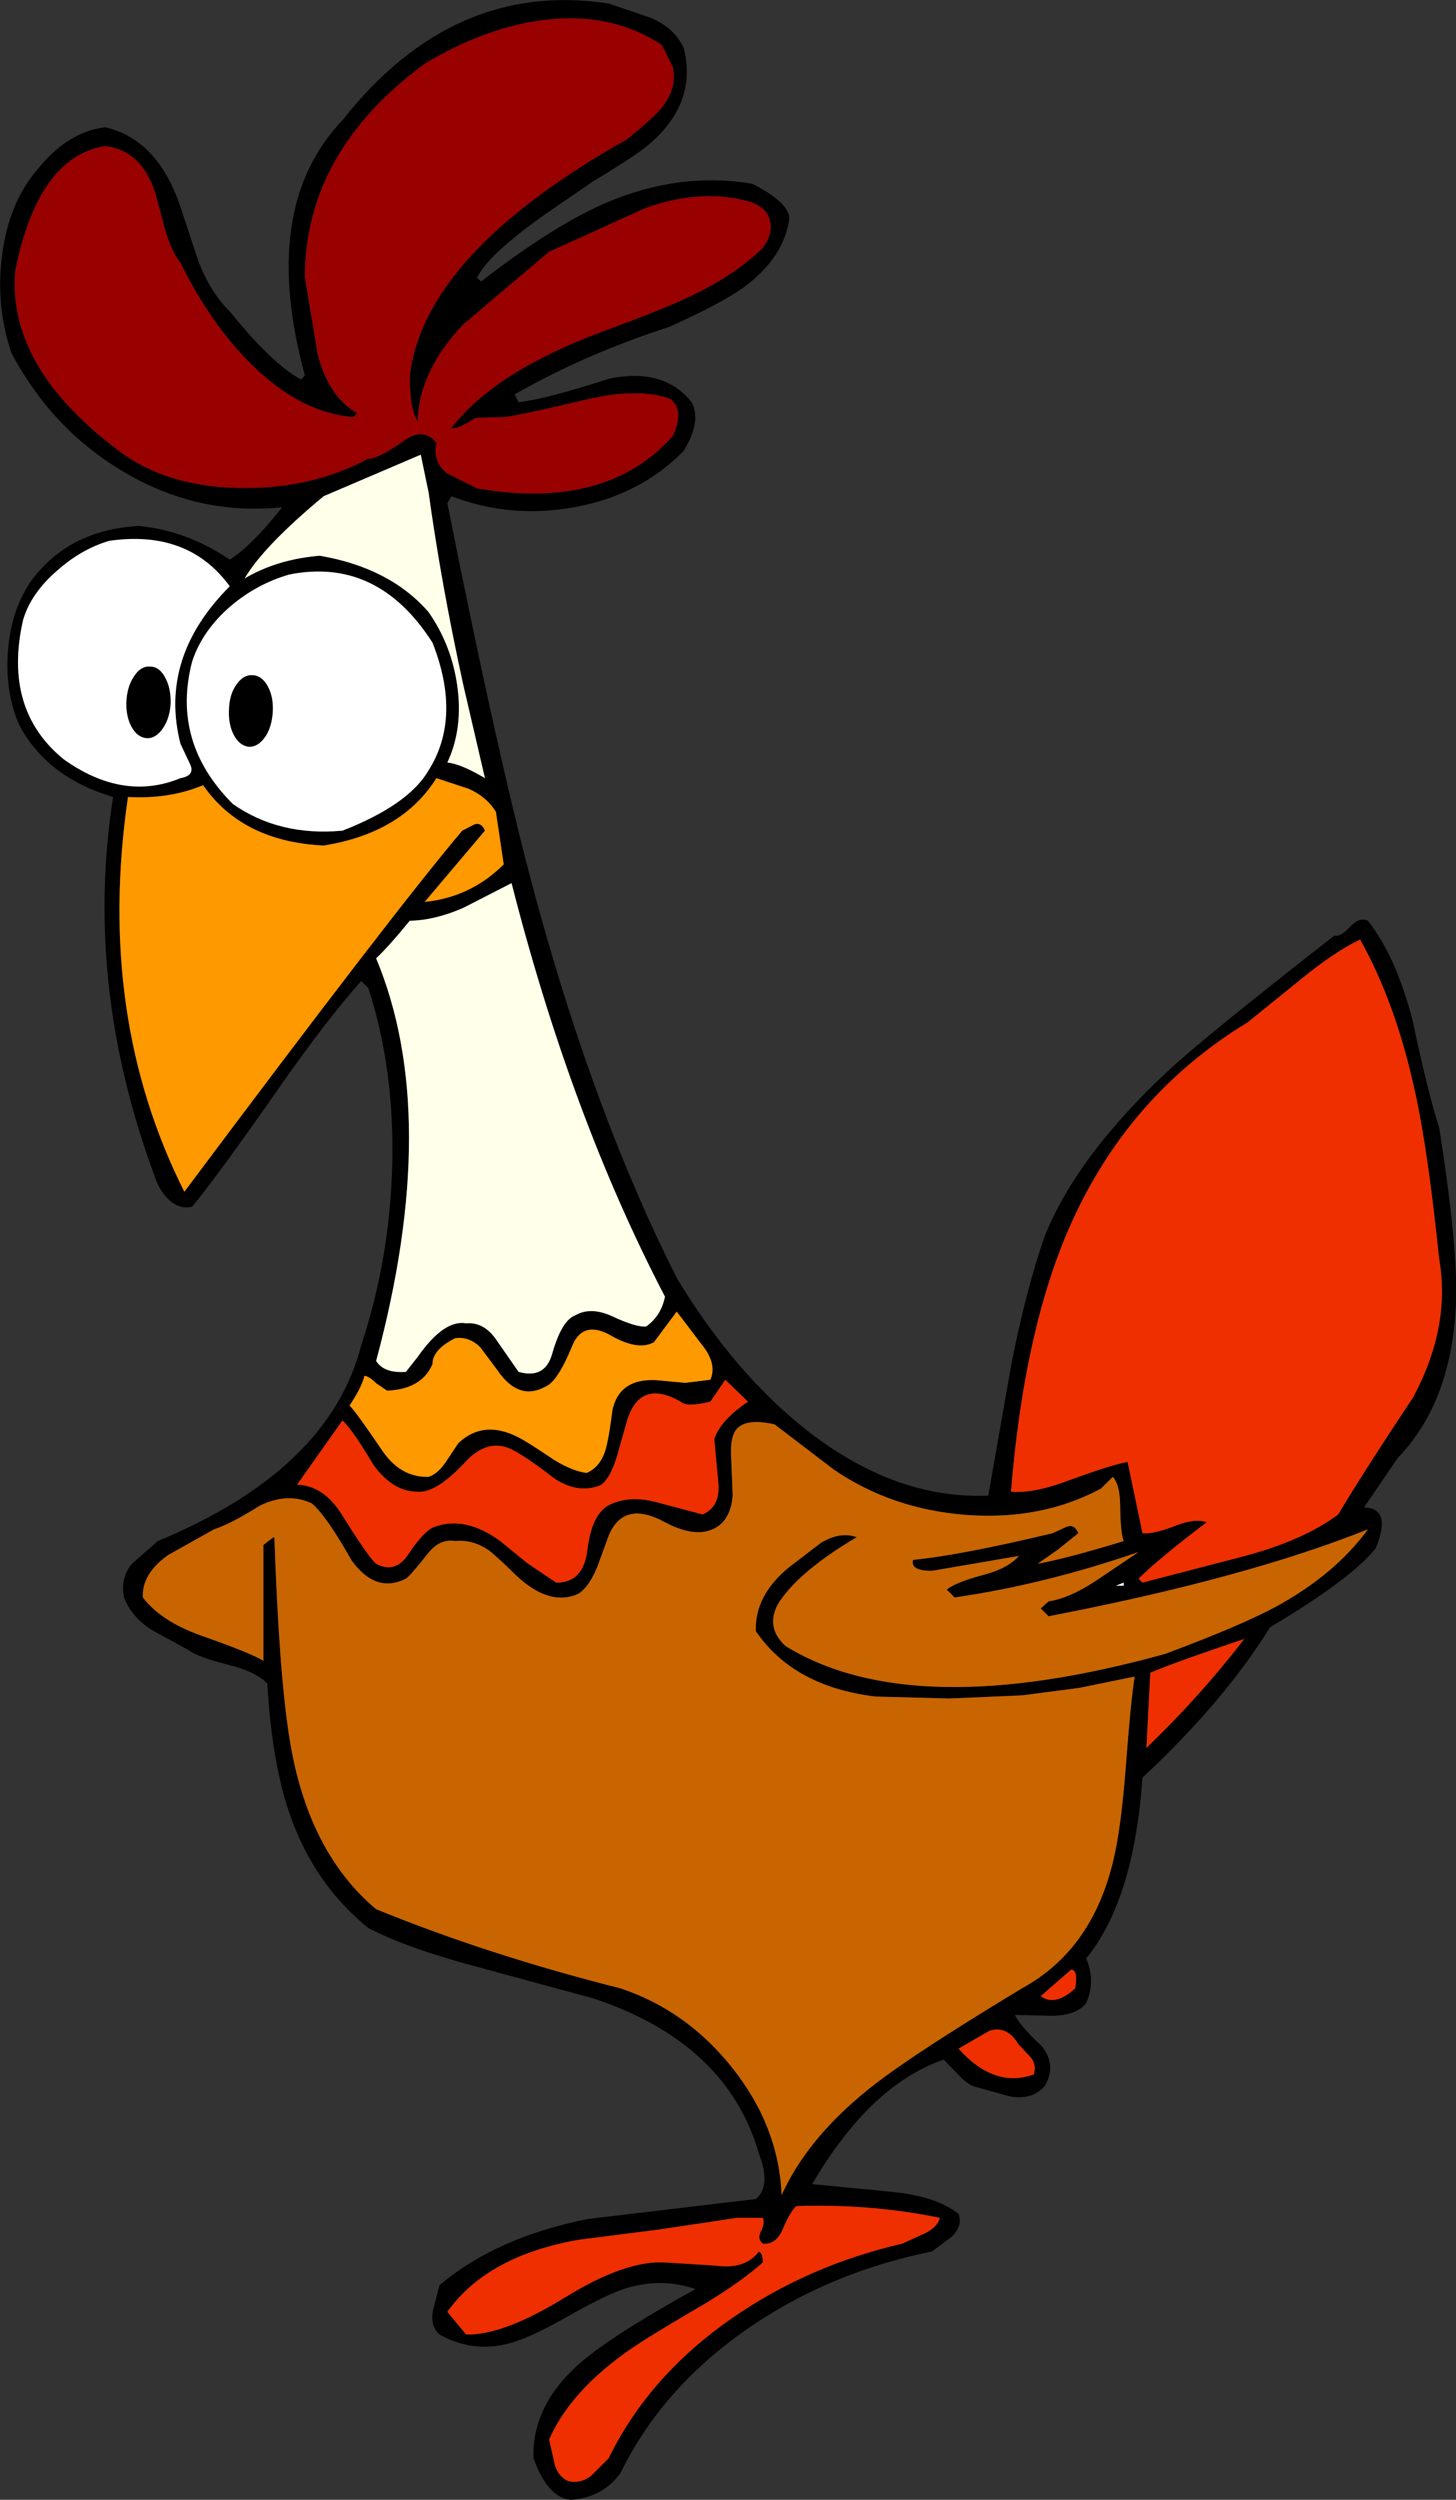
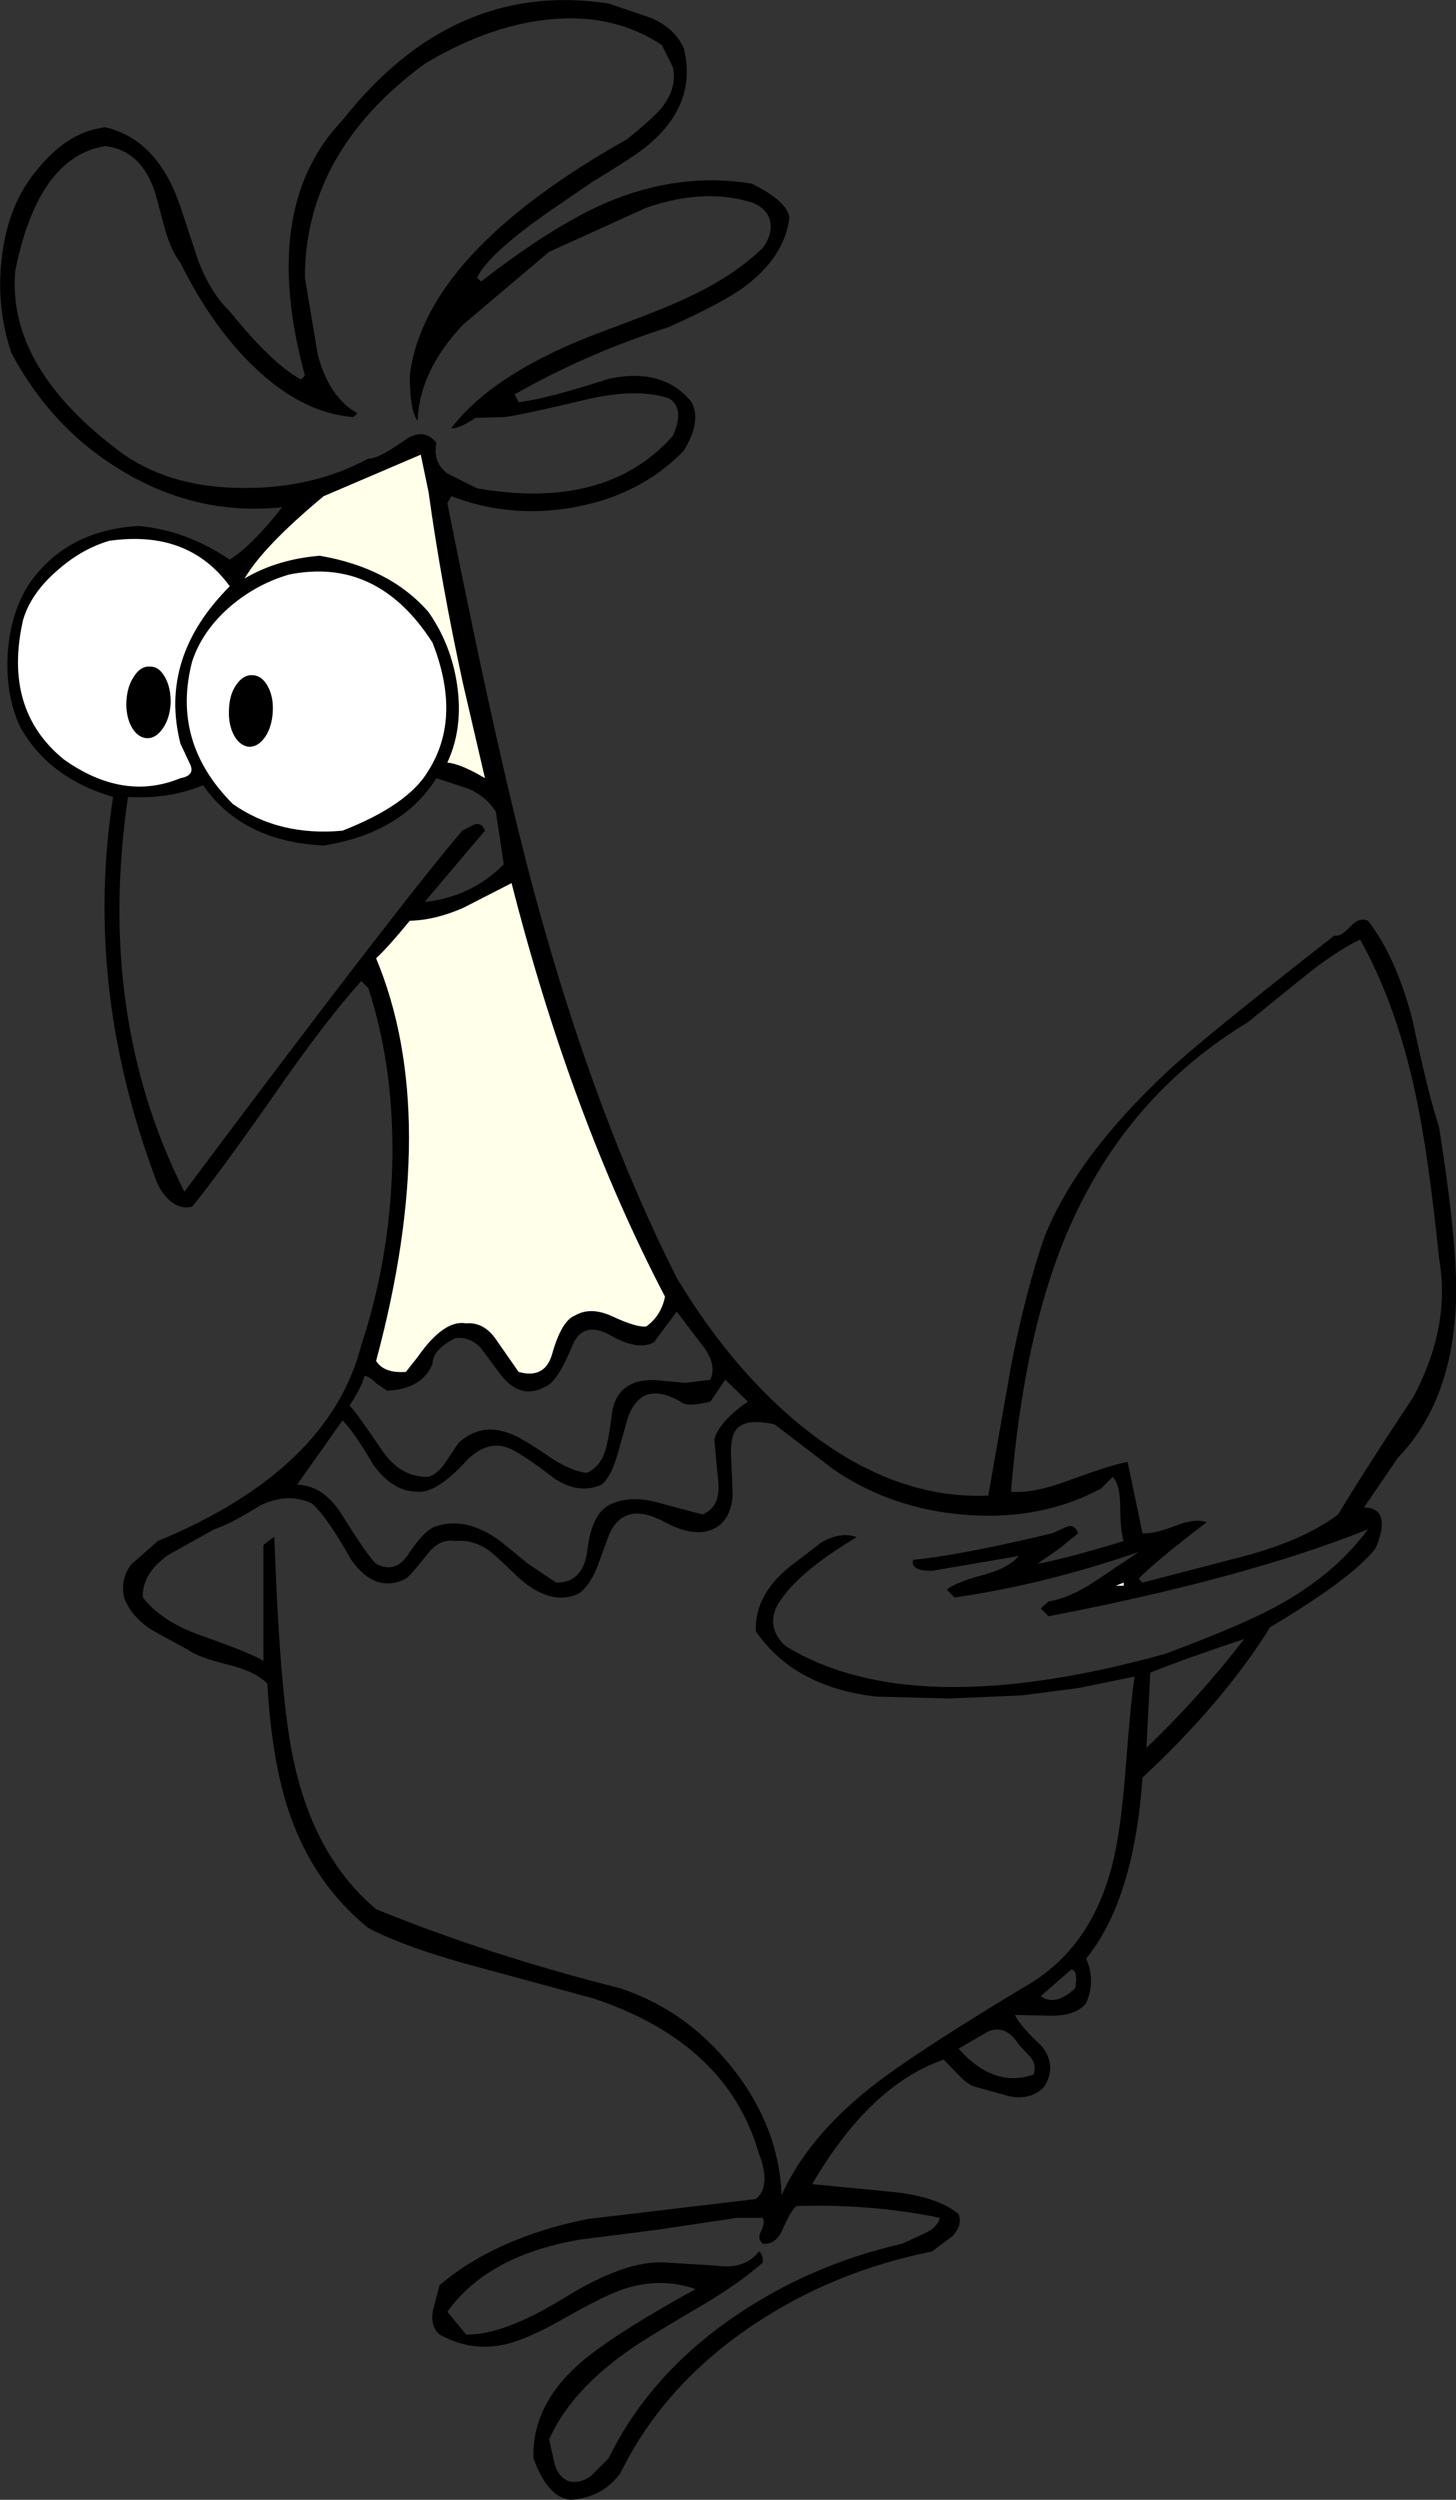
<svg xmlns="http://www.w3.org/2000/svg" height="319.15px" width="186.0px">
  <rect width="100%" height="100%" fill="#333333" stroke="none" />
  <g transform="matrix(1.0, 0.0, 0.0, 1.0, 93.0, 159.55)">
    <path d="M-5.65 -153.4 Q-3.8 -146.0 -10.8 -140.55 -12.65 -139.15 -17.3 -136.35 L-23.35 -132.2 Q-30.7 -127.0 -32.05 -124.1 L-31.55 -123.6 Q-22.4 -130.7 -15.6 -133.65 -6.2 -137.65 3.05 -136.1 7.5 -133.9 7.85 -131.8 7.25 -126.75 2.05 -122.9 -0.75 -120.85 -7.55 -117.8 -18.25 -114.35 -27.25 -109.2 L-26.75 -108.2 Q-23.2 -108.6 -15.2 -111.2 -8.2 -112.65 -4.65 -108.2 -3.35 -105.8 -5.65 -102.0 -11.15 -96.35 -19.6 -94.8 -27.75 -93.3 -35.35 -96.2 L-35.85 -95.3 Q-29.2 -61.85 -24.45 -44.5 -16.9 -16.9 -6.55 3.6 0.75 15.7 10.0 23.0 21.35 31.9 33.25 31.4 L36.2 14.6 Q38.1 5.0 40.45 -1.7 44.6 -12.05 56.35 -22.95 60.75 -27.05 77.45 -40.1 78.25 -39.9 79.5 -41.25 80.65 -42.5 81.75 -42.0 85.35 -37.4 87.45 -29.3 89.4 -20.05 90.85 -15.6 93.25 -0.4 93.0 6.6 92.55 19.35 85.55 26.6 L81.25 32.9 Q84.85 33.0 82.75 38.1 79.75 41.95 69.25 48.2 63.35 57.7 52.95 67.4 51.85 83.05 45.75 90.5 47.0 93.35 45.75 96.2 44.45 97.8 41.3 97.8 L36.65 97.7 Q37.35 99.15 40.05 101.65 42.05 104.1 40.45 106.8 38.85 108.6 36.0 108.1 L31.35 106.8 Q30.45 106.45 29.4 105.3 L27.55 103.4 Q18.15 106.65 10.75 119.3 L20.6 120.25 Q26.6 120.8 29.45 123.1 30.0 124.6 28.6 126.0 L26.05 127.9 Q13.35 130.45 3.1 137.35 -8.25 145.0 -13.75 156.2 -16.0 159.3 -20.05 159.6 -23.0 159.4 -24.85 154.3 -25.1 146.85 -17.55 141.05 -13.3 137.75 -4.15 132.7 -8.45 131.2 -13.05 132.6 -15.6 133.4 -20.85 136.4 -25.7 139.15 -28.45 139.75 -32.8 140.75 -36.85 138.5 -38.05 137.45 -37.7 135.45 L-36.85 132.2 Q-29.65 126.1 -17.9 123.75 L3.55 121.2 Q5.55 119.6 3.95 115.4 -0.1 101.3 -17.15 95.6 L-31.9 91.6 Q-40.95 89.2 -45.95 86.6 -52.75 81.1 -55.85 72.45 -58.25 65.8 -58.85 55.4 -60.35 53.85 -63.8 53.0 -67.65 52.05 -68.95 51.1 L-73.7 48.5 Q-76.3 46.75 -77.15 44.4 -77.65 41.95 -76.2 40.15 L-72.85 37.2 Q-50.95 28.15 -46.85 12.2 -43.25 1.3 -42.9 -10.5 -42.55 -23.0 -45.95 -33.4 L-46.85 -34.3 Q-51.4 -29.25 -57.85 -19.95 -65.2 -9.45 -68.45 -5.5 -70.1 -5.05 -71.6 -6.55 -72.75 -7.75 -73.25 -9.4 -82.3 -33.8 -78.55 -57.8 -87.0 -60.3 -90.55 -67.0 -92.35 -71.15 -92.0 -76.3 -91.6 -81.55 -89.15 -85.2 -84.35 -91.9 -75.25 -92.4 -69.1 -91.8 -63.65 -88.1 -60.75 -89.95 -56.95 -94.8 -67.75 -93.65 -77.35 -99.4 -86.4 -104.8 -91.55 -114.5 -93.55 -120.5 -92.75 -126.8 -91.95 -133.6 -88.15 -138.0 -84.3 -142.75 -79.55 -143.3 -72.85 -141.75 -69.95 -133.15 L-67.6 -126.05 Q-66.0 -122.05 -63.65 -119.8 -58.25 -113.1 -54.55 -111.1 L-54.05 -111.6 Q-59.9 -133.05 -49.25 -144.2 -35.1 -162.15 -15.25 -159.1 L-9.8 -157.25 Q-6.8 -155.95 -5.65 -153.4 M-8.55 -145.7 Q-6.45 -148.25 -7.05 -151.0 L-8.45 -153.8 Q-15.05 -158.15 -23.85 -156.95 -31.2 -155.95 -38.75 -151.4 -54.05 -140.15 -54.05 -124.1 L-52.4 -114.25 Q-50.95 -108.8 -47.35 -106.8 L-47.85 -106.3 Q-54.8 -106.85 -61.2 -113.35 -66.2 -118.4 -69.95 -126.0 -71.1 -127.45 -71.9 -130.2 L-73.15 -134.85 Q-74.9 -140.35 -79.55 -140.9 -88.1 -139.55 -91.05 -125.0 -92.15 -112.45 -77.15 -101.5 -70.9 -97.2 -61.65 -97.25 -52.9 -97.25 -45.95 -101.0 -44.8 -100.9 -41.45 -103.25 -38.9 -105.1 -37.25 -103.0 -37.75 -100.55 -35.85 -99.1 L-32.05 -97.2 Q-15.5 -94.35 -7.05 -103.9 -5.45 -107.4 -7.55 -108.7 -11.7 -110.05 -18.05 -108.55 -27.15 -106.4 -28.65 -106.3 L-32.25 -106.2 Q-34.55 -104.7 -35.35 -104.9 -29.75 -112.15 -15.95 -117.25 -7.85 -120.25 -5.3 -121.5 0.6 -124.2 4.45 -127.9 5.7 -129.65 5.4 -131.2 5.1 -132.9 3.05 -133.7 -3.1 -135.6 -10.5 -133.0 L-22.85 -127.4 -33.8 -118.15 Q-39.45 -112.2 -39.65 -105.8 -40.65 -107.15 -40.65 -111.6 -38.75 -127.25 -12.85 -141.8 -9.45 -144.6 -8.55 -145.7 M87.8 -20.0 Q85.35 -31.4 80.75 -39.6 77.6 -38.1 73.4 -34.7 L66.35 -29.0 Q50.95 -19.65 43.55 -2.7 37.8 10.5 36.15 30.9 39.05 31.15 43.55 29.45 49.15 27.4 51.05 27.1 L52.95 36.2 Q54.3 36.35 57.15 35.25 59.65 34.25 61.15 34.8 54.95 39.5 52.45 42.0 L52.95 42.5 65.85 39.15 Q73.55 37.1 77.95 33.8 80.95 28.75 87.55 18.8 92.35 9.8 90.85 1.2 89.45 -12.45 87.8 -20.0 M69.95 45.6 Q77.5 41.5 81.75 35.7 66.15 41.95 40.95 46.8 L39.95 45.8 40.95 44.9 Q43.6 44.5 46.95 42.3 L52.45 38.6 Q40.4 42.75 28.95 44.4 L27.95 43.4 Q29.0 42.5 32.5 41.55 35.8 40.7 37.15 39.1 L26.05 41.0 Q23.25 41.0 23.65 39.6 29.75 39.0 41.45 36.2 L43.2 35.4 Q44.25 34.95 44.75 36.2 L42.2 38.25 39.55 40.1 Q43.35 39.4 50.55 37.2 50.15 36.2 50.1 32.85 50.1 30.0 49.15 29.0 L47.65 30.5 Q40.0 34.6 30.3 33.85 20.9 33.1 13.55 28.1 L5.95 22.3 Q2.4 21.5 1.15 22.85 0.25 23.8 0.4 26.5 L0.6 31.35 Q0.4 34.1 -1.25 35.3 -3.8 37.05 -8.05 34.8 -13.25 31.95 -15.2 36.4 L-16.7 40.5 Q-17.7 42.95 -19.05 43.9 -22.8 45.65 -27.15 41.5 -29.7 39.0 -30.6 38.35 -32.7 36.95 -34.85 37.2 -36.8 36.85 -38.35 38.8 -40.6 41.65 -41.15 42.0 -45.0 43.95 -48.1 39.65 -51.25 34.05 -53.15 32.4 -56.2 30.95 -59.75 32.65 -63.6 35.05 -65.65 35.7 L-71.55 39.0 Q-74.9 41.4 -74.75 44.4 -72.4 47.45 -67.35 49.25 -60.8 51.55 -59.35 52.5 L-59.35 37.7 Q-58.05 36.65 -57.95 36.7 -57.35 54.2 -56.0 62.5 -53.7 76.85 -44.95 84.2 -30.45 90.1 -13.75 94.3 -5.3 97.1 0.55 104.45 6.5 111.95 6.85 120.7 10.6 112.4 20.35 105.35 25.95 101.3 37.55 94.3 47.0 89.15 49.5 76.7 50.3 72.8 50.85 65.6 51.45 57.65 51.95 54.5 L44.85 55.95 37.55 56.9 28.25 57.3 18.85 57.05 Q8.4 55.8 3.55 48.7 3.4 44.1 7.85 40.5 L11.9 37.4 Q14.35 35.95 16.45 36.7 8.85 41.2 6.35 45.3 4.8 48.25 7.35 50.6 23.55 60.55 55.85 51.6 65.5 48.0 69.95 45.6 M50.55 42.9 L50.55 42.5 49.55 42.9 50.55 42.9 M-2.25 16.6 Q-1.35 14.55 -3.4 12.05 L-6.55 7.9 -9.45 11.8 Q-11.5 13.0 -15.25 10.8 -18.65 9.05 -19.95 12.4 -21.8 16.9 -23.35 17.5 -26.75 19.35 -29.45 15.4 L-31.65 12.45 Q-33.1 11.05 -34.85 11.3 -37.75 12.75 -37.75 14.6 -39.1 17.8 -43.55 18.0 L-44.95 17.05 Q-45.85 16.15 -46.45 16.1 -46.75 17.5 -48.35 19.9 -47.7 20.45 -44.2 25.6 -41.85 29.1 -38.25 29.0 -37.05 28.6 -36.05 27.1 L-34.45 24.7 Q-31.0 21.45 -26.15 24.3 -24.85 25.05 -22.2 26.85 -19.8 28.3 -18.05 28.5 -16.1 27.65 -15.5 25.0 -15.15 23.55 -14.75 20.4 -13.85 16.45 -9.25 16.65 L-5.45 17.0 -2.25 16.6 M-2.25 19.4 Q-5.3 20.15 -6.05 19.4 -11.15 16.5 -12.85 21.65 L-14.15 26.25 Q-14.95 29.0 -16.15 30.0 -18.95 31.25 -22.05 29.3 -25.5 26.65 -27.25 25.7 -30.55 23.8 -33.65 27.2 -37.3 31.1 -39.65 30.9 -42.85 30.9 -45.35 27.4 -47.8 23.2 -49.25 21.8 L-55.05 30.0 Q-51.6 30.1 -49.25 33.95 -45.9 39.3 -44.95 40.1 -42.5 41.4 -40.85 38.9 -38.7 35.65 -37.25 35.3 -33.4 34.05 -29.1 37.2 L-25.6 40.05 -21.95 42.5 Q-18.45 42.55 -17.95 38.25 -17.35 33.35 -14.75 32.4 -12.25 31.35 -8.9 32.3 L-3.25 33.8 Q-0.9 32.8 -1.25 29.6 L-1.75 24.2 Q-1.05 21.85 2.55 19.4 L-0.35 16.6 -2.25 19.4 M-10.45 9.8 Q-8.55 8.45 -8.05 6.0 -20.05 -17.0 -27.65 -46.8 L-33.8 -43.65 Q-37.45 -42.05 -40.65 -42.0 -43.35 -38.7 -44.95 -37.2 -36.55 -17.05 -44.95 14.2 -43.95 15.8 -41.15 15.6 L-39.65 13.7 Q-36.3 8.9 -33.45 9.4 -31.1 9.2 -29.5 11.65 L-26.75 15.6 Q-23.35 16.55 -22.45 13.25 -21.25 9.05 -19.55 8.4 -17.6 7.25 -14.9 8.45 -11.7 9.95 -10.45 9.8 M8.75 122.1 Q8.05 122.6 6.95 125.15 6.1 127.05 4.45 126.9 3.7 126.3 4.2 125.35 4.75 124.25 4.45 123.6 L1.15 123.6 -8.85 125.1 -19.05 126.4 Q-30.75 128.45 -35.85 135.6 L-33.45 138.5 Q-28.65 138.6 -20.8 133.75 -13.1 129.0 -8.05 129.3 L-1.6 129.7 Q2.15 130.25 3.95 127.9 4.45 128.15 4.45 129.3 1.7 131.75 -2.85 134.5 -8.05 137.55 -10.6 139.15 -19.75 144.9 -22.85 151.9 L-22.2 154.8 Q-21.85 156.5 -20.45 157.2 -18.9 157.6 -17.5 156.55 L-15.25 154.3 Q-10.1 143.75 0.6 136.35 10.3 129.65 22.25 126.9 L25.1 125.6 Q26.8 124.8 27.05 123.6 18.35 121.8 8.75 122.1 M29.45 102.0 Q34.0 107.1 39.05 105.3 39.45 104.15 38.7 103.15 L37.15 101.5 Q35.6 98.95 33.35 99.75 L29.45 102.0 M44.35 94.3 Q44.75 92.0 43.85 91.9 L39.95 95.3 Q41.8 96.65 44.35 94.3 M65.95 49.7 Q57.85 52.4 53.95 54.0 L53.45 63.6 Q60.2 57.15 65.95 49.7 M-33.85 -72.25 Q-36.65 -85.1 -38.25 -96.7 L-39.25 -101.5 -51.65 -96.2 Q-59.35 -89.8 -61.75 -85.7 -57.6 -88.15 -52.15 -88.6 -43.15 -87.05 -38.25 -81.4 -35.35 -77.25 -34.6 -72.1 -33.8 -66.6 -35.85 -62.2 -34.05 -62.0 -31.05 -60.2 L-33.85 -72.25 M-33.15 -58.85 L-37.25 -60.2 Q-41.65 -53.2 -51.65 -51.6 -62.05 -52.1 -67.05 -59.3 -71.4 -57.5 -76.65 -57.8 -80.75 -29.85 -69.45 -7.4 -42.55 -43.35 -33.95 -53.5 L-32.4 -54.3 Q-31.5 -54.6 -31.05 -53.5 L-38.75 -44.4 Q-32.85 -45.0 -28.65 -49.2 L-29.65 -55.9 Q-30.85 -57.85 -33.15 -58.85 M-85.7 -86.7 Q-89.05 -83.8 -90.05 -80.4 -92.65 -68.95 -84.85 -62.6 -77.25 -57.2 -69.95 -60.2 -68.0 -60.55 -68.75 -62.05 L-69.95 -64.6 Q-72.75 -75.6 -63.65 -84.7 -68.95 -91.95 -79.05 -90.5 -82.6 -89.45 -85.7 -86.7 M-49.25 -53.5 Q-40.8 -56.8 -38.25 -61.2 -34.0 -67.95 -37.75 -77.5 -44.75 -88.45 -56.05 -86.2 -60.2 -85.0 -63.55 -82.15 -67.15 -79.05 -68.45 -75.1 -71.15 -64.8 -63.25 -56.9 -57.3 -52.75 -49.25 -53.5 M-74.25 -65.3 Q-75.45 -65.4 -76.2 -66.75 -76.95 -68.15 -76.85 -70.05 -76.75 -71.95 -75.85 -73.25 -75.0 -74.55 -73.8 -74.45 -72.65 -74.45 -71.9 -73.05 -71.15 -71.7 -71.2 -69.75 -71.3 -67.85 -72.2 -66.55 -73.1 -65.25 -74.25 -65.3 M-58.15 -68.7 Q-58.25 -66.8 -59.1 -65.5 -60.0 -64.2 -61.15 -64.2 -62.35 -64.3 -63.1 -65.65 -63.85 -67.05 -63.75 -68.95 -63.7 -70.9 -62.8 -72.15 -61.9 -73.45 -60.7 -73.35 -59.55 -73.3 -58.8 -71.95 -58.05 -70.6 -58.15 -68.7" fill="#000000" fill-rule="evenodd" stroke="none" />
-     <path d="M-8.55 -145.7 Q-9.45 -144.6 -12.85 -141.8 -38.75 -127.25 -40.65 -111.6 -40.65 -107.15 -39.65 -105.8 -39.45 -112.2 -33.8 -118.15 L-22.85 -127.4 -10.5 -133.0 Q-3.1 -135.6 3.05 -133.7 5.1 -132.9 5.4 -131.2 5.7 -129.65 4.45 -127.9 0.6 -124.2 -5.3 -121.5 -7.85 -120.25 -15.95 -117.25 -29.75 -112.15 -35.35 -104.9 -34.55 -104.7 -32.25 -106.2 L-28.65 -106.3 Q-27.15 -106.4 -18.05 -108.55 -11.7 -110.05 -7.55 -108.7 -5.45 -107.4 -7.05 -103.9 -15.5 -94.35 -32.05 -97.2 L-35.85 -99.1 Q-37.75 -100.55 -37.25 -103.0 -38.9 -105.1 -41.45 -103.25 -44.8 -100.9 -45.95 -101.0 -52.9 -97.25 -61.65 -97.25 -70.9 -97.2 -77.15 -101.5 -92.15 -112.45 -91.05 -125.0 -88.1 -139.55 -79.55 -140.9 -74.9 -140.35 -73.15 -134.85 L-71.9 -130.2 Q-71.1 -127.45 -69.95 -126.0 -66.2 -118.4 -61.2 -113.35 -54.8 -106.85 -47.85 -106.3 L-47.35 -106.8 Q-50.95 -108.8 -52.4 -114.25 L-54.05 -124.1 Q-54.05 -140.15 -38.75 -151.4 -31.2 -155.95 -23.85 -156.95 -15.05 -158.15 -8.45 -153.8 L-7.05 -151.0 Q-6.45 -148.25 -8.55 -145.7" fill="#990000" fill-rule="evenodd" stroke="none" />
-     <path d="M87.8 -20.0 Q89.45 -12.45 90.85 1.2 92.35 9.8 87.55 18.8 80.95 28.75 77.95 33.8 73.55 37.1 65.85 39.15 L52.95 42.5 52.45 42.0 Q54.95 39.5 61.15 34.8 59.65 34.25 57.15 35.25 54.3 36.35 52.95 36.2 L51.05 27.1 Q49.15 27.4 43.55 29.45 39.05 31.15 36.15 30.9 37.8 10.5 43.55 -2.7 50.95 -19.65 66.35 -29.0 L73.4 -34.7 Q77.6 -38.1 80.75 -39.6 85.35 -31.4 87.8 -20.0 M-2.25 19.4 L-0.35 16.6 2.55 19.4 Q-1.05 21.85 -1.75 24.2 L-1.25 29.6 Q-0.9 32.8 -3.25 33.8 L-8.9 32.3 Q-12.25 31.35 -14.75 32.4 -17.35 33.35 -17.95 38.25 -18.45 42.55 -21.95 42.5 L-25.6 40.05 -29.1 37.2 Q-33.4 34.05 -37.25 35.3 -38.7 35.65 -40.85 38.9 -42.5 41.4 -44.95 40.1 -45.9 39.3 -49.25 33.95 -51.6 30.1 -55.05 30.0 L-49.25 21.8 Q-47.8 23.2 -45.35 27.4 -42.85 30.9 -39.65 30.9 -37.3 31.1 -33.65 27.2 -30.55 23.8 -27.25 25.7 -25.5 26.65 -22.05 29.3 -18.95 31.25 -16.15 30.0 -14.95 29.0 -14.15 26.25 L-12.85 21.65 Q-11.15 16.5 -6.05 19.4 -5.3 20.15 -2.25 19.4 M65.95 49.7 Q60.2 57.15 53.45 63.6 L53.95 54.0 Q57.85 52.4 65.95 49.7 M44.35 94.3 Q41.8 96.65 39.95 95.3 L43.85 91.9 Q44.75 92.0 44.35 94.3 M29.45 102.0 L33.35 99.75 Q35.6 98.95 37.15 101.5 L38.7 103.15 Q39.45 104.15 39.05 105.3 34.0 107.1 29.45 102.0 M8.75 122.1 Q18.35 121.8 27.05 123.6 26.8 124.8 25.1 125.6 L22.25 126.9 Q10.3 129.65 0.6 136.35 -10.1 143.75 -15.25 154.3 L-17.5 156.55 Q-18.9 157.6 -20.45 157.2 -21.85 156.5 -22.2 154.8 L-22.85 151.9 Q-19.75 144.9 -10.6 139.15 -8.05 137.55 -2.85 134.5 1.7 131.75 4.45 129.3 4.45 128.15 3.95 127.9 2.15 130.25 -1.6 129.7 L-8.05 129.3 Q-13.1 129.0 -20.8 133.75 -28.65 138.6 -33.45 138.5 L-35.85 135.6 Q-30.75 128.45 -19.05 126.4 L-8.85 125.1 1.15 123.6 4.45 123.6 Q4.75 124.25 4.2 125.35 3.7 126.3 4.45 126.9 6.1 127.05 6.95 125.15 8.05 122.6 8.75 122.1" fill="#ef2f00" fill-rule="evenodd" stroke="none" />
    <path d="M-10.45 9.8 Q-11.7 9.95 -14.9 8.45 -17.6 7.25 -19.55 8.4 -21.25 9.05 -22.45 13.25 -23.35 16.55 -26.75 15.6 L-29.5 11.65 Q-31.1 9.2 -33.45 9.4 -36.3 8.9 -39.65 13.7 L-41.15 15.6 Q-43.95 15.8 -44.95 14.2 -36.55 -17.05 -44.95 -37.2 -43.35 -38.7 -40.65 -42.0 -37.45 -42.05 -33.8 -43.65 L-27.65 -46.8 Q-20.05 -17.0 -8.05 6.0 -8.55 8.45 -10.45 9.8 M-33.85 -72.25 L-31.05 -60.2 Q-34.05 -62.0 -35.85 -62.2 -33.8 -66.6 -34.6 -72.1 -35.35 -77.25 -38.25 -81.4 -43.15 -87.05 -52.15 -88.6 -57.6 -88.15 -61.75 -85.7 -59.35 -89.8 -51.65 -96.2 L-39.25 -101.5 -38.25 -96.7 Q-36.65 -85.1 -33.85 -72.25 L-34.6 -72.1 -33.85 -72.25" fill="#ffffea" fill-rule="evenodd" stroke="none" />
    <path d="M50.55 42.9 L49.55 42.9 50.55 42.5 50.55 42.9 M-33.85 -72.25 L-34.6 -72.1 -33.85 -72.25 M-49.25 -53.5 Q-57.3 -52.75 -63.25 -56.9 -71.15 -64.8 -68.45 -75.1 -67.15 -79.05 -63.55 -82.15 -60.2 -85.0 -56.05 -86.2 -44.75 -88.45 -37.75 -77.5 -34.0 -67.95 -38.25 -61.2 -40.8 -56.8 -49.25 -53.5 M-85.7 -86.7 Q-82.6 -89.45 -79.05 -90.5 -68.95 -91.95 -63.65 -84.7 -72.75 -75.6 -69.95 -64.6 L-68.75 -62.05 Q-68.0 -60.55 -69.95 -60.2 -77.25 -57.2 -84.85 -62.6 -92.65 -68.95 -90.05 -80.4 -89.05 -83.8 -85.7 -86.7 M-58.15 -68.7 Q-58.05 -70.6 -58.8 -71.95 -59.55 -73.3 -60.7 -73.35 -61.9 -73.45 -62.8 -72.15 -63.7 -70.9 -63.75 -68.95 -63.85 -67.05 -63.1 -65.65 -62.35 -64.3 -61.15 -64.2 -60.0 -64.2 -59.1 -65.5 -58.25 -66.8 -58.15 -68.7 M-74.25 -65.3 Q-73.1 -65.25 -72.2 -66.55 -71.3 -67.85 -71.2 -69.75 -71.15 -71.7 -71.9 -73.05 -72.65 -74.45 -73.8 -74.45 -75.0 -74.55 -75.85 -73.25 -76.75 -71.95 -76.85 -70.05 -76.95 -68.15 -76.2 -66.75 -75.45 -65.4 -74.25 -65.3" fill="#ffffff" fill-rule="evenodd" stroke="none" />
-     <path d="M-2.25 16.6 L-5.45 17.0 -9.25 16.65 Q-13.85 16.45 -14.75 20.4 -15.15 23.55 -15.5 25.0 -16.1 27.65 -18.05 28.5 -19.8 28.3 -22.2 26.85 -24.85 25.05 -26.15 24.3 -31.0 21.45 -34.45 24.7 L-36.05 27.1 Q-37.05 28.6 -38.25 29.0 -41.85 29.1 -44.2 25.6 -47.7 20.45 -48.35 19.9 -46.75 17.5 -46.45 16.1 -45.85 16.15 -44.95 17.05 L-43.55 18.0 Q-39.1 17.8 -37.75 14.6 -37.75 12.75 -34.85 11.3 -33.1 11.05 -31.65 12.45 L-29.45 15.4 Q-26.75 19.35 -23.35 17.5 -21.8 16.9 -19.95 12.4 -18.65 9.05 -15.25 10.8 -11.5 13.0 -9.45 11.8 L-6.55 7.9 -3.4 12.05 Q-1.35 14.55 -2.25 16.6 M-33.15 -58.85 Q-30.85 -57.85 -29.65 -55.9 L-28.65 -49.2 Q-32.85 -45.0 -38.75 -44.4 L-31.05 -53.5 Q-31.5 -54.6 -32.4 -54.3 L-33.95 -53.5 Q-42.55 -43.35 -69.45 -7.4 -80.75 -29.85 -76.65 -57.8 -71.4 -57.5 -67.05 -59.3 -62.05 -52.1 -51.65 -51.6 -41.65 -53.2 -37.25 -60.2 L-33.15 -58.85" fill="#ff9900" fill-rule="evenodd" stroke="none" />
-     <path d="M69.95 45.6 Q65.5 48.0 55.85 51.6 23.55 60.55 7.35 50.6 4.8 48.25 6.35 45.3 8.85 41.2 16.45 36.7 14.35 35.95 11.9 37.4 L7.85 40.5 Q3.4 44.1 3.55 48.7 8.4 55.8 18.85 57.05 L28.25 57.3 37.55 56.9 44.85 55.95 51.95 54.5 Q51.45 57.65 50.85 65.6 50.3 72.8 49.5 76.7 47.0 89.15 37.55 94.3 25.95 101.3 20.35 105.35 10.6 112.4 6.85 120.7 6.5 111.95 0.55 104.45 -5.3 97.1 -13.75 94.3 -30.45 90.1 -44.95 84.2 -53.7 76.85 -56.0 62.5 -57.35 54.2 -57.95 36.7 -58.05 36.65 -59.35 37.7 L-59.35 52.5 Q-60.8 51.55 -67.35 49.25 -72.4 47.45 -74.75 44.4 -74.9 41.4 -71.55 39.0 L-65.65 35.7 Q-63.6 35.05 -59.75 32.65 -56.2 30.95 -53.15 32.4 -51.25 34.05 -48.1 39.65 -45.0 43.95 -41.15 42.0 -40.6 41.65 -38.35 38.8 -36.8 36.85 -34.85 37.2 -32.7 36.95 -30.6 38.35 -29.7 39.0 -27.15 41.5 -22.8 45.65 -19.05 43.9 -17.7 42.95 -16.7 40.5 L-15.2 36.4 Q-13.25 31.95 -8.05 34.8 -3.8 37.05 -1.25 35.3 0.4 34.1 0.6 31.35 L0.4 26.5 Q0.25 23.8 1.15 22.85 2.4 21.5 5.95 22.3 L13.55 28.1 Q20.9 33.1 30.3 33.85 40.0 34.6 47.65 30.5 L49.15 29.0 Q50.1 30.0 50.1 32.85 50.15 36.2 50.55 37.2 43.35 39.4 39.55 40.1 L42.2 38.25 44.75 36.2 Q44.25 34.95 43.2 35.4 L41.45 36.2 Q29.75 39.0 23.65 39.6 23.25 41.0 26.05 41.0 L37.15 39.1 Q35.8 40.7 32.5 41.55 29.0 42.5 27.95 43.4 L28.95 44.4 Q40.4 42.75 52.45 38.6 L46.95 42.3 Q43.6 44.5 40.95 44.9 L39.95 45.8 40.95 46.8 Q66.15 41.95 81.75 35.7 77.5 41.5 69.95 45.6" fill="#c96501" fill-rule="evenodd" stroke="none" />
  </g>
</svg>